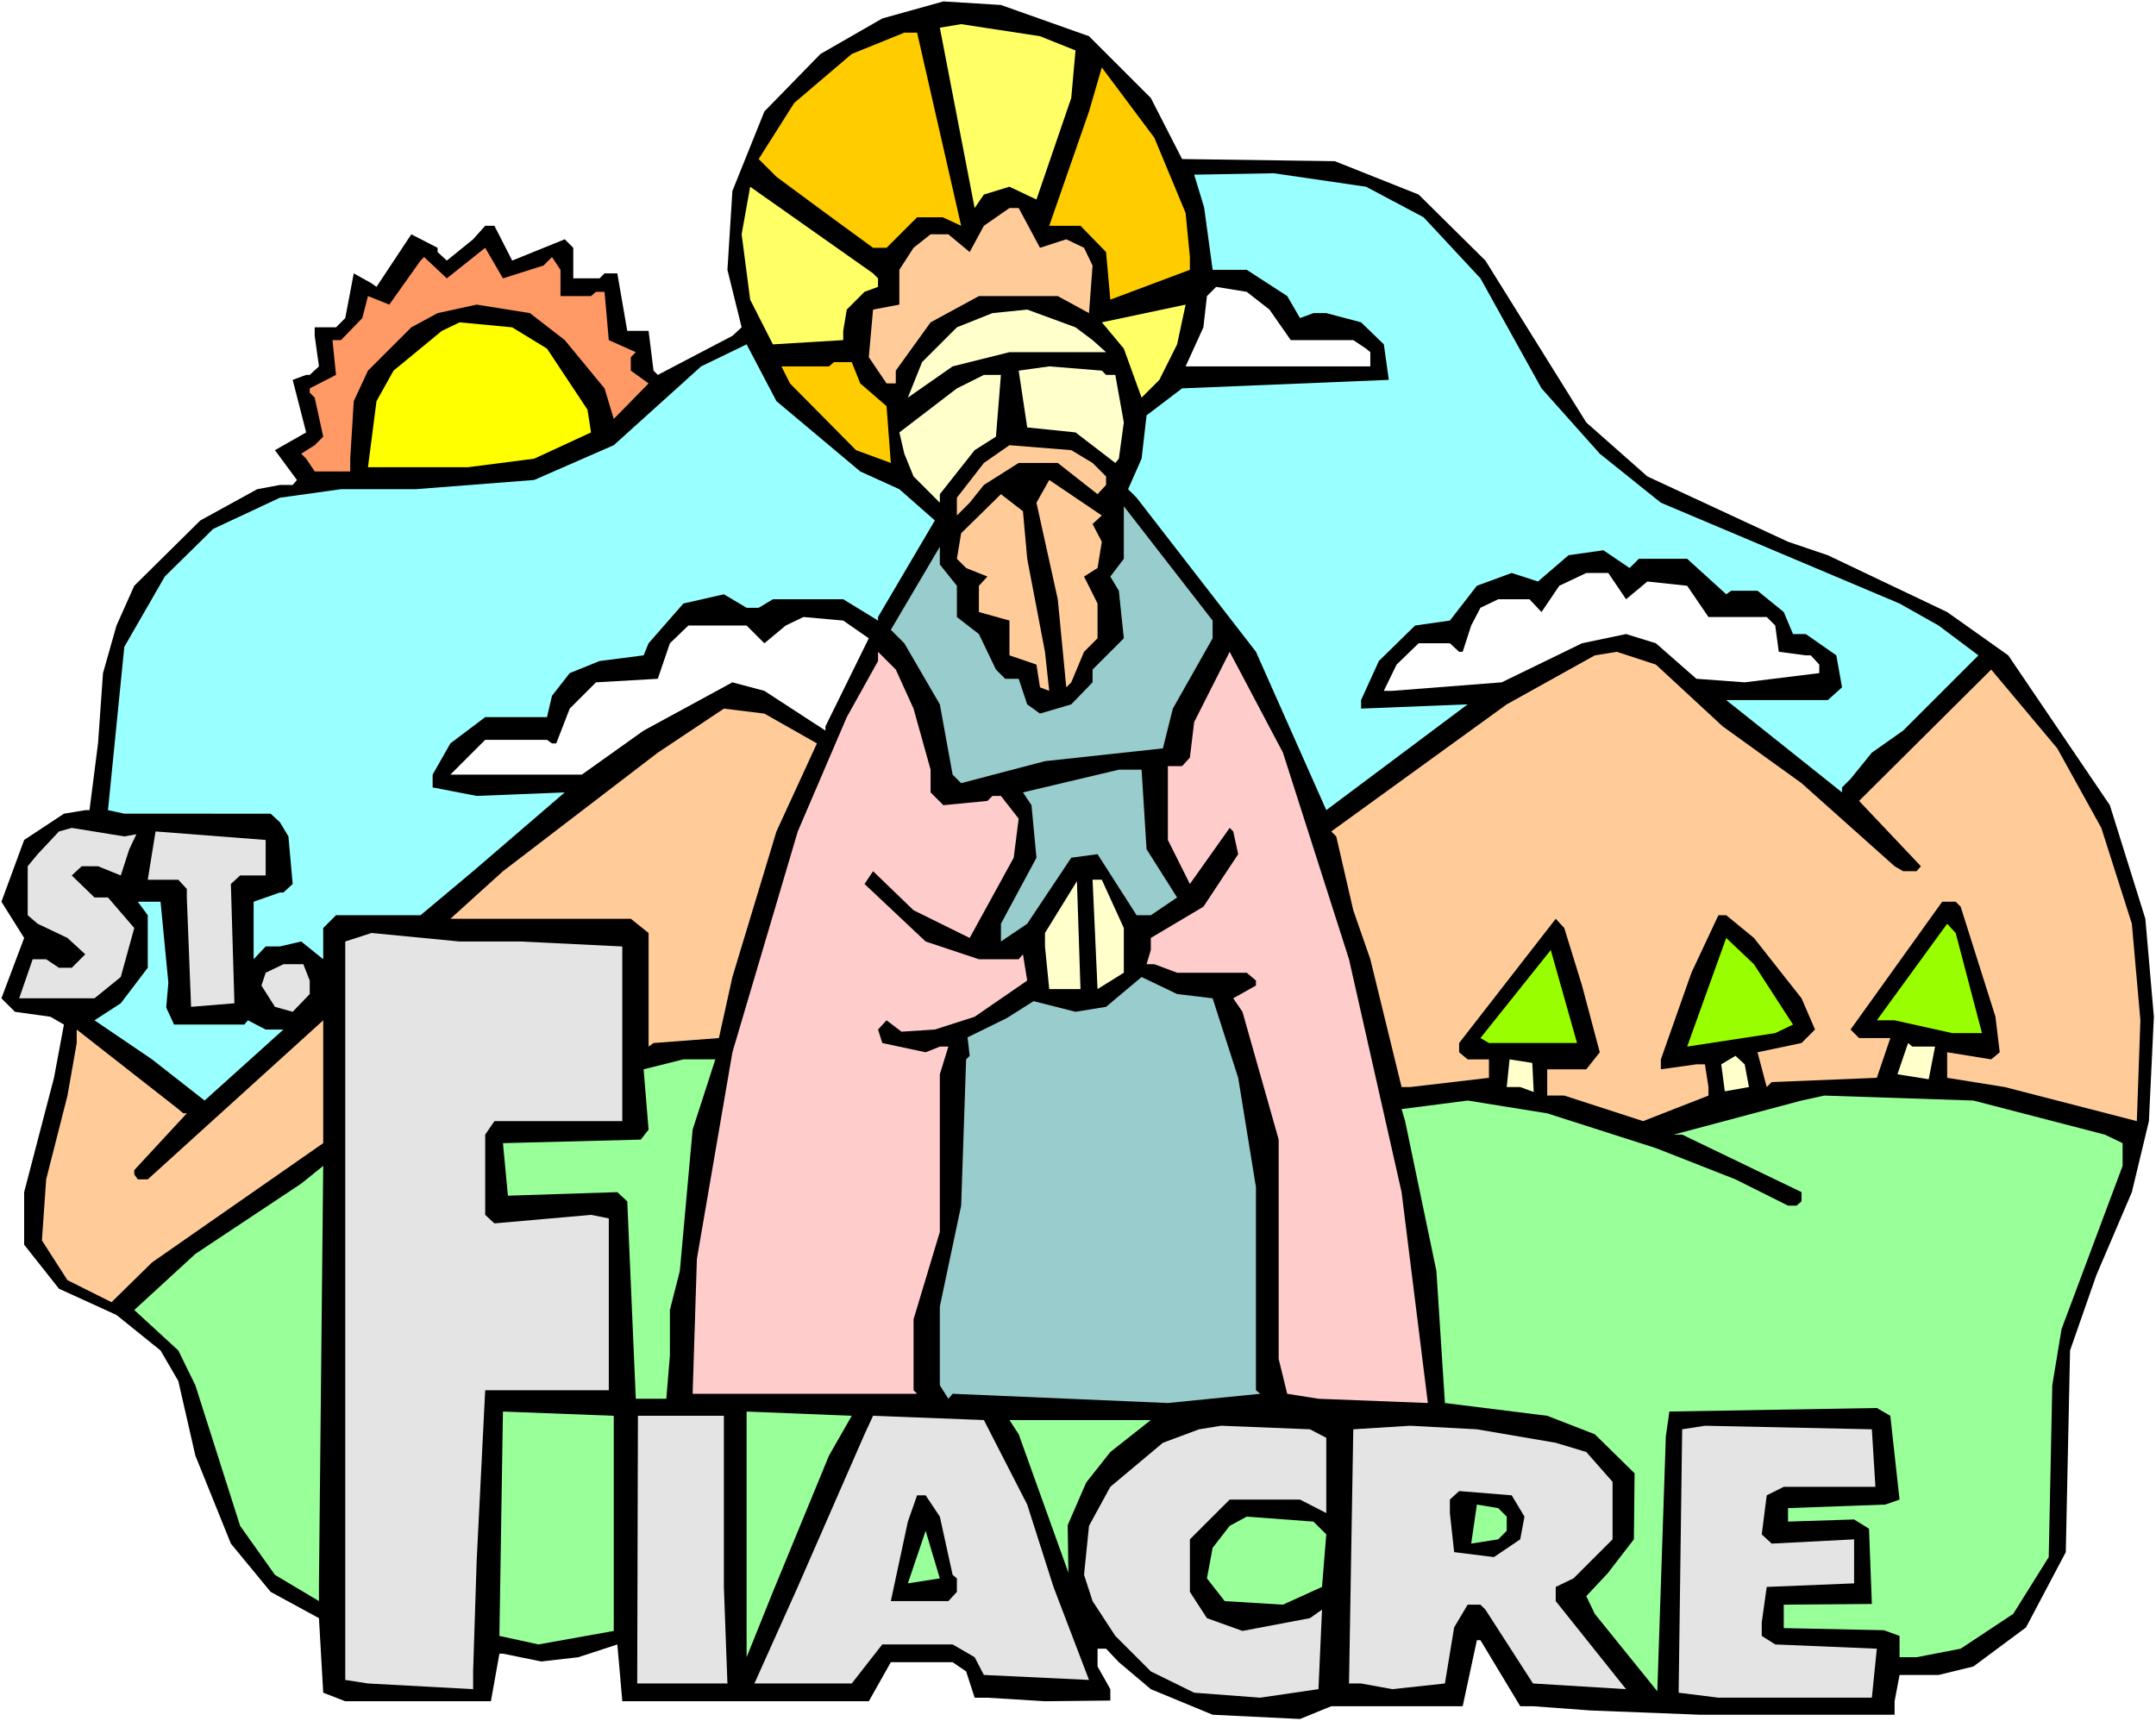
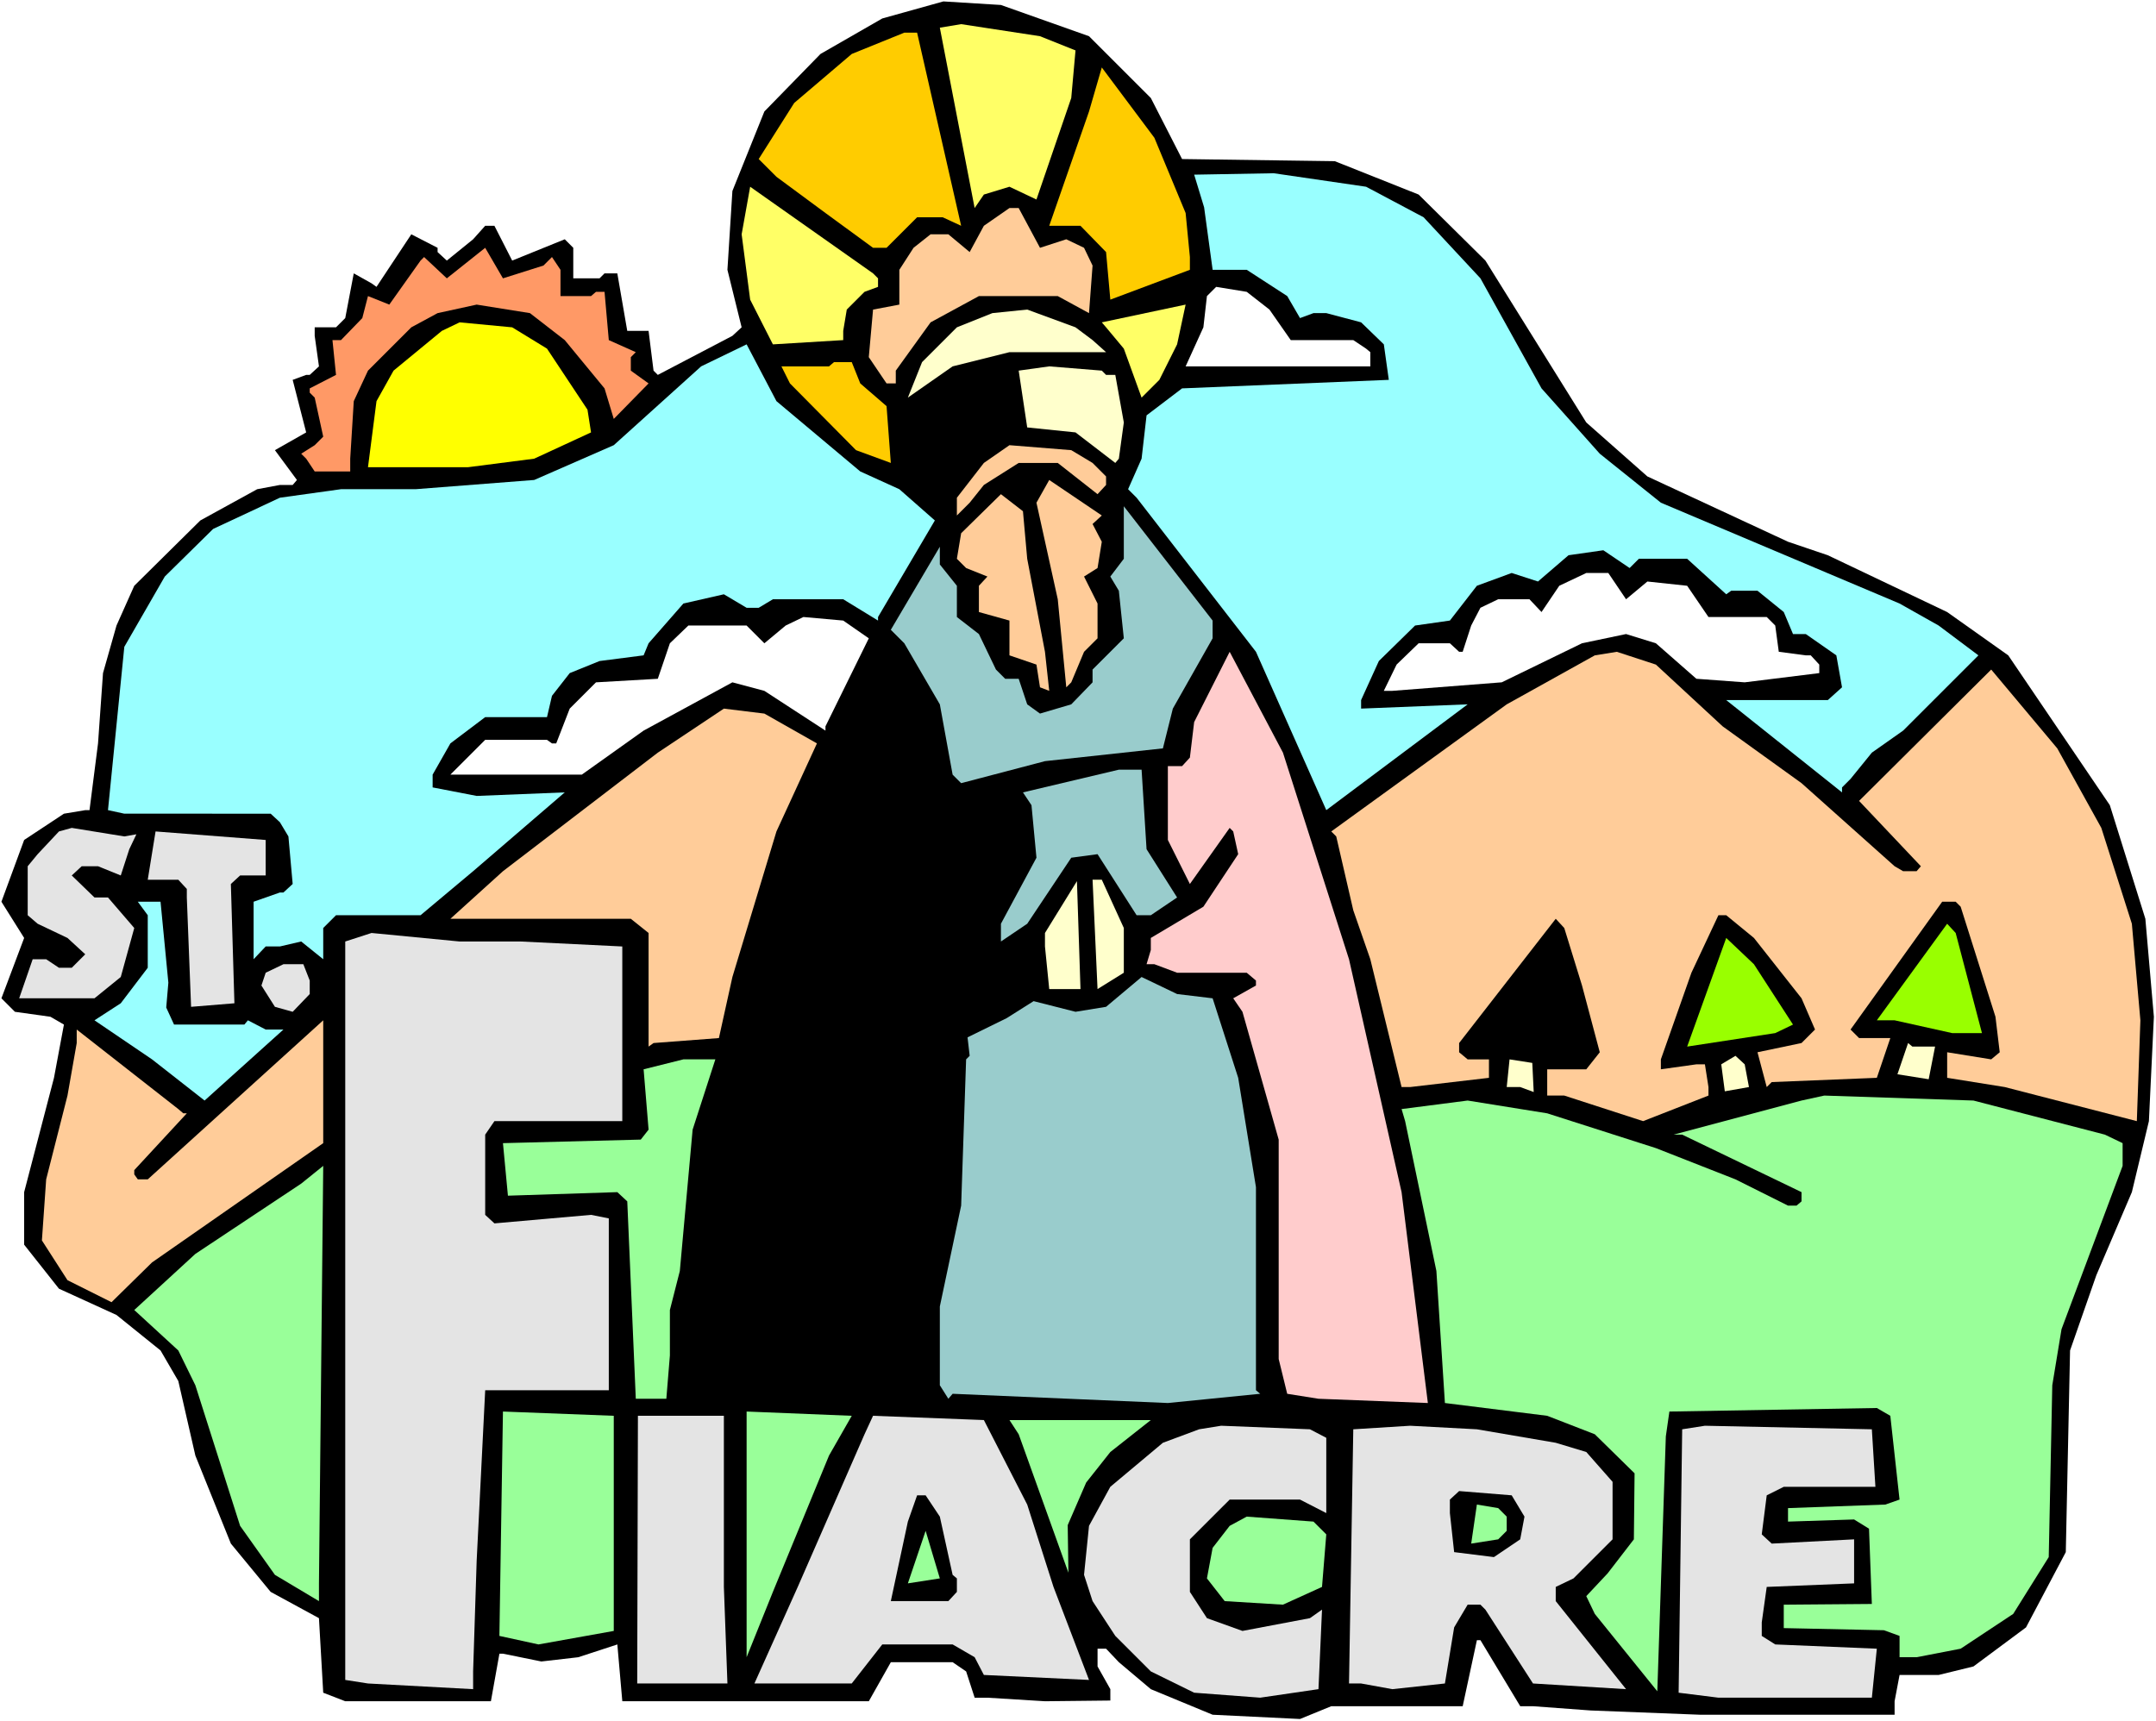
<svg xmlns="http://www.w3.org/2000/svg" xmlns:ns1="http://sodipodi.sourceforge.net/DTD/sodipodi-0.dtd" xmlns:ns2="http://www.inkscape.org/namespaces/inkscape" version="1.0" width="129.766mm" height="103.612mm" id="svg59" ns1:docname="Fiacre.wmf">
  <rect width="100%" height="100%" fill="#808080" stroke="none" />
  <ns1:namedview id="namedview59" pagecolor="#ffffff" bordercolor="#000000" borderopacity="0.25" ns2:showpageshadow="2" ns2:pageopacity="0.0" ns2:pagecheckerboard="0" ns2:deskcolor="#d1d1d1" ns2:document-units="mm" />
  <defs id="defs1">
    <pattern id="WMFhbasepattern" patternUnits="userSpaceOnUse" width="6" height="6" x="0" y="0" />
  </defs>
  <path style="fill:#ffffff;fill-opacity:1;fill-rule:evenodd;stroke:none" d="M 0,391.604 H 490.455 V 0 H 0 Z" id="path1" />
  <path style="fill:#000000;fill-opacity:1;fill-rule:evenodd;stroke:none" d="m 247.733,8.239 14.059,14.055 7.11,13.894 34.744,0.485 19.069,7.593 15.19,15.024 22.947,36.834 13.898,12.278 31.997,14.863 9.05,3.07 27.149,12.924 13.898,9.855 23.109,34.088 8.08,25.848 1.939,22.294 -1.131,23.748 -3.878,16.155 -8.08,18.902 -5.979,17.125 -0.97,45.881 -9.05,17.125 -11.958,8.885 -7.918,1.939 h -8.888 l -1.131,5.977 v 3.07 h -44.278 l -24.886,-0.969 -13.09,-0.969 h -2.909 l -9.05,-15.024 h -0.808 l -3.232,15.024 h -29.896 l -7.11,2.908 -19.877,-0.969 -14.059,-5.816 -7.272,-6.139 -2.909,-3.07 h -1.939 v 4.039 l 2.909,5.17 v 2.585 l -14.867,0.162 -13.09,-0.808 h -2.909 l -1.939,-5.977 -3.07,-2.1 h -14.059 l -5.01,8.885 h -56.075 l -1.131,-12.924 -8.888,2.908 -8.403,0.969 -8.726,-1.777 h -0.808 l -1.939,10.824 H 78.538 L 73.528,385.142 72.558,368.179 61.57,362.201 52.52,351.216 44.44,331.183 40.562,314.22 36.522,307.273 26.502,299.196 13.413,293.218 5.494,283.202 v -11.955 l 6.787,-26.01 2.262,-12.116 -3.07,-1.777 -8.08,-1.131 -3.07,-3.07 5.171,-13.732 -5.171,-8.239 5.171,-14.055 9.05,-5.977 4.848,-0.808 h 0.97 l 1.939,-15.186 1.131,-15.994 3.07,-10.824 4.04,-9.047 15.029,-14.863 12.928,-7.108 5.171,-0.969 h 2.909 l 0.97,-1.131 -5.01,-6.785 7.11,-4.039 -3.07,-11.955 3.07,-1.131 h 0.808 l 2.101,-1.939 -0.97,-6.947 v -1.939 h 4.848 l 2.101,-2.1 1.939,-10.178 4.04,2.262 1.131,0.808 7.918,-11.955 5.979,3.07 v 0.969 l 2.101,1.939 5.979,-4.847 2.747,-3.07 h 2.101 l 4.04,7.916 11.958,-4.847 1.939,1.939 v 6.947 h 5.979 l 1.131,-1.131 h 2.909 l 2.262,13.086 h 4.848 l 1.131,9.047 0.97,0.969 16.968,-8.885 2.101,-1.939 -3.232,-13.086 1.131,-17.932 7.272,-18.094 12.766,-13.086 14.059,-8.078 13.898,-3.877 13.09,0.808 z" id="path2" />
  <path style="fill:#ffff66;fill-opacity:1;fill-rule:evenodd;stroke:none" d="m 244.662,11.47 -0.97,10.824 -7.918,23.102 -6.141,-2.908 -5.818,1.777 -2.101,3.07 -7.918,-41.034 4.848,-0.808 17.938,2.746 z" id="path3" />
  <path style="fill:#ffcc00;fill-opacity:1;fill-rule:evenodd;stroke:none" d="m 218.645,51.374 -4.202,-1.939 h -5.818 l -6.949,6.947 h -3.07 l -10.827,-7.916 -11.15,-8.239 -4.04,-4.039 8.08,-12.763 13.09,-11.147 11.958,-4.847 h 2.909 z" id="path4" />
  <path style="fill:#ffcc00;fill-opacity:1;fill-rule:evenodd;stroke:none" d="m 269.71,48.466 0.97,10.016 v 2.908 l -18.099,6.785 -0.97,-10.824 -5.818,-5.977 h -7.11 l 9.05,-26.01 2.909,-10.016 11.958,15.994 z" id="path5" />
  <path style="fill:#99ffff;fill-opacity:1;fill-rule:evenodd;stroke:none" d="m 323.846,49.435 12.928,13.894 13.898,25.041 13.251,14.863 13.898,11.147 54.298,22.941 8.888,5.008 9.05,6.785 -17.13,17.125 -7.11,5.008 -4.848,5.977 -1.939,1.939 v 1.131 l -26.341,-21.002 h 23.109 l 3.232,-2.908 -1.293,-7.27 -6.949,-4.847 h -2.909 l -2.101,-5.008 -5.979,-4.847 h -5.979 l -1.131,0.808 -8.888,-8.078 h -10.989 l -2.101,2.1 -5.979,-4.039 -7.918,1.131 -6.949,5.977 -5.979,-1.939 -7.918,2.908 -6.141,7.916 -7.918,1.131 -8.242,8.078 -4.04,8.885 v 1.939 l 24.24,-0.969 -32.158,24.071 -15.998,-36.026 -27.149,-35.057 -1.939,-1.939 3.07,-6.947 1.131,-9.855 8.08,-6.139 47.026,-1.939 -1.131,-8.078 -5.171,-5.008 -7.918,-2.1 h -2.909 l -3.07,1.131 -2.909,-5.008 -9.211,-5.977 h -7.757 l -1.939,-14.217 -2.262,-7.431 18.099,-0.323 21.008,3.07 z" id="path6" />
  <path style="fill:#ffff66;fill-opacity:1;fill-rule:evenodd;stroke:none" d="m 199.737,63.329 v 1.939 l -3.07,1.131 -4.04,4.039 -0.808,4.847 v 2.1 l -15.998,0.969 -5.171,-10.178 -1.939,-14.863 1.939,-10.824 27.957,19.709 z" id="path7" />
  <path style="fill:#ffcc99;fill-opacity:1;fill-rule:evenodd;stroke:none" d="m 236.582,56.382 5.979,-1.939 4.04,1.939 1.939,4.039 -0.808,10.824 -7.11,-3.877 h -17.938 l -10.989,5.977 -7.918,10.986 v 2.908 h -2.101 l -4.04,-5.977 0.97,-10.824 5.979,-1.131 V 61.39 l 3.232,-5.008 3.878,-3.07 h 4.04 l 4.848,4.039 3.232,-5.977 5.818,-4.039 h 2.101 z" id="path8" />
  <path style="fill:#ff9966;fill-opacity:1;fill-rule:evenodd;stroke:none" d="m 123.624,60.421 1.939,-1.939 1.939,2.908 v 5.977 h 6.949 l 1.131,-0.969 h 1.939 l 0.97,10.986 6.141,2.746 -1.131,1.131 v 3.07 l 4.04,2.908 -7.918,8.078 -2.101,-6.947 -9.05,-10.986 -7.918,-6.139 -12.12,-1.939 -8.888,1.939 -5.979,3.231 -9.858,9.855 -3.232,6.947 -0.808,13.086 v 2.908 h -8.08 l -1.939,-2.908 -1.131,-1.131 3.07,-1.939 1.939,-1.939 -1.939,-8.885 -1.131,-1.131 v -0.969 l 5.979,-3.07 -0.808,-7.916 h 1.939 l 4.848,-5.008 1.293,-5.008 4.848,1.939 7.11,-10.016 0.808,-0.808 5.171,4.847 8.726,-6.947 4.04,6.947 z" id="path9" />
  <path style="fill:#ffffff;fill-opacity:1;fill-rule:evenodd;stroke:none" d="m 288.779,70.437 4.848,6.947 h 14.221 l 2.909,1.939 0.97,0.808 v 3.231 H 269.71 l 4.04,-8.885 0.808,-7.108 2.101,-2.1 6.949,1.131 z" id="path10" />
  <path style="fill:#ffff66;fill-opacity:1;fill-rule:evenodd;stroke:none" d="m 263.731,86.431 -4.04,4.039 -4.04,-11.147 -4.04,-4.847 -0.97,-1.131 19.069,-4.039 -1.939,9.047 z" id="path11" />
  <path style="fill:#ffffcc;fill-opacity:1;fill-rule:evenodd;stroke:none" d="m 248.541,77.384 3.07,2.746 h -21.978 l -12.928,3.231 -10.181,7.108 3.232,-8.078 7.918,-7.916 8.08,-3.231 7.918,-0.808 10.989,4.039 z" id="path12" />
  <path style="fill:#ffff00;fill-opacity:1;fill-rule:evenodd;stroke:none" d="m 124.432,79.322 9.211,13.894 0.808,5.17 -12.928,5.977 -15.029,1.939 H 83.709 l 1.939,-15.024 3.878,-6.947 10.989,-9.047 4.04,-1.939 11.958,1.131 z" id="path13" />
  <path style="fill:#99ffff;fill-opacity:1;fill-rule:evenodd;stroke:none" d="m 195.697,107.271 8.888,4.039 8.08,7.108 -12.928,21.971 v 0.808 l -7.918,-4.847 H 175.821 l -3.232,1.939 h -2.747 l -5.171,-3.07 -9.211,2.1 -7.918,9.047 -1.131,2.746 -10.019,1.292 -6.787,2.746 -4.04,5.17 -1.131,4.847 h -14.059 l -7.918,5.977 -4.04,7.108 v 2.908 l 10.019,1.939 20.038,-0.808 -20.846,17.932 -11.958,10.016 H 76.437 l -2.909,2.908 v 7.108 l -5.01,-4.039 -4.848,1.131 h -3.232 l -2.747,2.908 v -13.086 l 5.979,-2.1 h 0.808 l 2.101,-1.939 -0.97,-10.824 -1.939,-3.231 -2.101,-1.939 H 28.28 l -3.717,-0.808 3.717,-37.157 9.211,-15.994 10.989,-10.824 15.19,-7.108 13.898,-1.939 h 16.968 l 26.987,-2.1 18.099,-7.916 19.877,-17.932 10.342,-5.008 6.787,12.924 z" id="path14" />
  <path style="fill:#ffcc00;fill-opacity:1;fill-rule:evenodd;stroke:none" d="m 195.697,87.239 5.979,5.17 0.97,12.924 -7.918,-2.908 -15.029,-15.186 -1.939,-3.877 h 10.827 l 1.131,-0.969 h 4.04 z" id="path15" />
  <path style="fill:#ffffcc;fill-opacity:1;fill-rule:evenodd;stroke:none" d="m 251.611,85.3 h 2.101 l 1.939,10.824 -1.131,8.239 -0.808,0.969 -9.05,-6.947 -10.989,-1.131 -1.939,-12.924 6.949,-0.969 11.958,0.969 z" id="path16" />
-   <path style="fill:#ffffcc;fill-opacity:1;fill-rule:evenodd;stroke:none" d="m 226.563,99.355 -4.848,3.07 -7.918,10.016 v 1.939 l -5.979,-5.977 -2.101,-5.17 -1.131,-4.847 13.09,-10.016 6.141,-3.07 h 3.878 z" id="path17" />
  <path style="fill:#ffcc99;fill-opacity:1;fill-rule:evenodd;stroke:none" d="m 248.541,105.332 3.07,3.07 v 1.939 l -1.939,2.1 -9.05,-7.108 h -8.888 l -7.918,5.008 -3.232,4.039 -2.909,2.908 v -4.039 l 6.141,-7.916 5.818,-4.039 14.059,1.131 z" id="path18" />
  <path style="fill:#ffcc99;fill-opacity:1;fill-rule:evenodd;stroke:none" d="m 248.541,119.226 2.101,4.039 -0.97,5.977 -3.07,1.939 3.07,6.139 v 7.916 l -3.07,3.07 -2.909,6.947 -1.131,1.131 -1.939,-20.033 -4.848,-21.971 2.909,-5.17 11.958,8.078 z" id="path19" />
  <path style="fill:#ffcc99;fill-opacity:1;fill-rule:evenodd;stroke:none" d="m 233.673,127.142 4.04,21.163 0.97,8.885 -2.101,-0.808 -0.808,-5.17 -6.141,-2.1 v -7.916 l -6.949,-1.939 v -5.977 l 1.939,-2.1 -4.848,-1.939 -2.101,-2.1 0.97,-5.816 9.05,-8.885 5.01,3.877 z" id="path20" />
  <path style="fill:#99cccc;fill-opacity:1;fill-rule:evenodd;stroke:none" d="m 275.851,145.236 -9.05,15.994 -2.262,9.047 -26.826,2.908 -19.069,5.008 -1.939,-1.939 -2.909,-15.994 -8.08,-13.894 -3.07,-3.07 11.15,-18.902 v 4.039 l 3.878,4.847 v 7.108 l 5.01,3.877 3.878,8.078 2.101,2.1 h 3.07 l 1.939,5.816 2.909,2.1 7.11,-2.1 4.848,-5.008 v -2.908 l 7.11,-7.108 -1.131,-10.824 -1.939,-3.231 3.07,-4.039 v -11.955 l 20.2,26.01 z" id="path21" />
  <path style="fill:#ffffff;fill-opacity:1;fill-rule:evenodd;stroke:none" d="m 369.902,136.351 4.848,-4.039 9.05,0.969 4.848,7.108 h 13.251 l 1.939,1.939 0.808,5.977 6.141,0.808 h 1.131 l 1.939,2.1 v 1.939 l -16.968,2.1 -10.989,-0.808 -9.211,-8.078 -6.787,-2.1 -10.019,2.1 -18.261,8.885 -24.886,1.939 h -1.939 l 2.909,-5.977 5.01,-4.847 h 7.11 l 2.101,1.939 h 0.808 l 1.939,-5.977 2.101,-4.039 4.04,-1.939 h 7.11 l 2.747,2.908 4.04,-5.977 6.141,-2.908 h 5.01 z" id="path22" />
  <path style="fill:#ffffff;fill-opacity:1;fill-rule:evenodd;stroke:none" d="m 197.637,145.236 -9.858,20.033 v 0.969 l -13.898,-9.047 -7.272,-1.939 -20.2,10.986 -14.059,10.016 h -29.896 l 7.918,-7.916 h 14.059 l 1.131,0.808 h 0.97 l 3.07,-7.916 5.979,-5.977 14.059,-0.808 2.747,-8.078 4.202,-4.039 h 13.251 l 4.04,4.039 4.848,-4.039 4.04,-1.939 9.05,0.808 z" id="path23" />
-   <path style="fill:#ffcccc;fill-opacity:1;fill-rule:evenodd;stroke:none" d="m 207.817,161.23 3.878,13.894 v 5.17 l 2.909,2.908 10.019,-0.969 1.131,-1.131 h 1.939 l 4.04,5.17 -1.131,8.885 -10.019,18.255 -12.766,-6.301 -9.211,-8.885 -1.939,2.908 13.898,13.086 12.12,4.039 h 9.05 l 0.97,-1.131 0.97,5.977 -11.958,8.239 -9.05,2.908 -7.595,0.485 -3.394,-2.585 -1.939,2.1 0.97,3.07 9.858,2.1 3.232,-1.292 h 1.939 l -1.939,6.301 v 35.865 l -5.979,19.871 v 16.155 l 0.808,0.808 h -51.066 l 0.97,-30.695 8.08,-47.012 14.867,-50.243 11.15,-26.01 7.11,-12.763 v -2.1 l 4.04,4.039 z" id="path24" />
  <path style="fill:#ffcccc;fill-opacity:1;fill-rule:evenodd;stroke:none" d="m 306.878,218.258 11.958,52.989 5.979,47.981 -24.886,-0.969 -7.11,-1.131 -1.939,-7.916 v -49.92 l -8.242,-29.08 -2.101,-3.07 5.171,-2.908 v -1.131 l -2.101,-1.777 H 267.771 l -5.171,-1.939 h -1.778 l 0.97,-3.231 v -2.746 l 11.958,-7.108 7.918,-11.955 -1.131,-5.17 -0.808,-0.808 -9.05,12.763 -5.01,-10.016 v -16.801 h 3.232 l 1.778,-1.939 0.97,-8.078 8.08,-15.994 12.12,22.941 z" id="path25" />
  <path style="fill:#ffcc99;fill-opacity:1;fill-rule:evenodd;stroke:none" d="m 391.88,165.268 17.938,12.924 21.17,18.902 1.939,1.131 h 3.07 l 0.97,-1.131 -14.059,-14.863 30.058,-29.887 15.029,17.932 10.019,18.094 6.949,21.81 1.939,21.971 -0.808,22.94 -30.058,-7.755 -13.09,-2.1 v -5.816 l 10.019,1.616 1.939,-1.616 -0.97,-8.078 -7.918,-25.041 -1.131,-1.131 h -3.07 l -20.846,29.079 1.939,1.939 h 7.11 l -3.07,9.047 -23.917,0.969 -1.131,1.131 -2.101,-7.916 10.019,-2.1 3.07,-3.07 -3.07,-7.108 -10.827,-13.732 -6.302,-5.17 h -1.778 l -6.141,13.086 -6.949,19.709 v 2.262 l 8.08,-1.131 h 1.939 l 0.808,5.17 v 1.939 l -14.867,5.816 -17.938,-5.816 h -3.878 v -5.977 h 8.888 l 3.07,-3.877 -4.04,-15.186 -4.04,-13.086 -1.939,-2.1 -21.978,28.272 v 2.1 l 1.939,1.616 h 4.848 v 4.2 l -17.938,2.1 h -1.939 l -7.11,-29.079 -3.878,-11.147 -3.878,-16.801 -1.131,-1.131 39.915,-28.918 20.038,-11.147 5.01,-0.808 8.888,2.908 z" id="path26" />
  <path style="fill:#ffcc99;fill-opacity:1;fill-rule:evenodd;stroke:none" d="m 185.84,169.146 -9.211,20.033 -10.019,33.118 -3.07,13.894 -14.867,1.131 -1.131,0.808 v -25.848 l -4.04,-3.231 h -41.046 l 11.958,-10.824 35.229,-26.979 15.029,-10.016 9.211,1.131 z" id="path27" />
  <path style="fill:#99cccc;fill-opacity:1;fill-rule:evenodd;stroke:none" d="m 260.822,193.217 6.949,10.986 -5.979,4.039 h -3.232 l -8.888,-13.894 -5.979,0.808 -10.019,15.024 -5.979,4.039 v -4.039 l 8.08,-15.024 -1.131,-11.955 -1.939,-2.908 21.816,-5.17 h 5.171 z" id="path28" />
  <path style="fill:#e4e4e4;fill-opacity:1;fill-rule:evenodd;stroke:none" d="m 31.027,189.825 -1.616,3.393 -1.939,5.977 -5.171,-2.1 h -3.717 l -2.262,2.1 5.171,5.008 h 3.07 l 5.979,6.947 -3.07,11.147 -5.979,4.847 H 4.363 l 3.07,-8.885 h 3.07 l 2.909,1.939 h 2.909 l 3.07,-3.07 -4.04,-3.716 -6.787,-3.231 -2.262,-1.939 V 197.094 l 2.262,-2.746 4.848,-5.17 2.909,-0.808 11.958,1.939 z" id="path29" />
  <path style="fill:#e4e4e4;fill-opacity:1;fill-rule:evenodd;stroke:none" d="m 60.438,199.195 h -5.818 l -2.101,1.939 0.808,27.141 -9.858,0.808 -0.97,-24.879 v -1.939 l -1.939,-2.1 h -6.949 l 1.778,-10.986 25.048,1.939 z" id="path30" />
  <path style="fill:#ffffcc;fill-opacity:1;fill-rule:evenodd;stroke:none" d="m 255.651,211.149 v 10.178 l -5.979,3.716 -1.131,-24.879 h 2.101 z" id="path31" />
  <path style="fill:#ffffcc;fill-opacity:1;fill-rule:evenodd;stroke:none" d="m 238.683,225.043 -0.97,-9.693 v -3.07 l 7.272,-11.793 0.808,24.556 z" id="path32" />
  <path style="fill:#99ffff;fill-opacity:1;fill-rule:evenodd;stroke:none" d="m 38.299,223.589 -0.485,5.654 1.778,3.877 h 15.998 l 0.808,-0.969 4.04,2.1 h 4.04 l -17.938,16.155 -11.958,-9.37 -13.09,-8.885 5.979,-3.877 6.141,-8.078 v -11.955 l -2.262,-3.07 h 5.171 z" id="path33" />
  <path style="fill:#99ff00;fill-opacity:1;fill-rule:evenodd;stroke:none" d="m 450.863,235.059 h -6.787 l -13.09,-2.908 h -4.04 l 15.998,-21.971 1.939,2.1 z" id="path34" />
  <path style="fill:#e4e4e4;fill-opacity:1;fill-rule:evenodd;stroke:none" d="m 118.453,214.219 23.109,1.131 v 39.742 h -29.088 l -2.101,3.07 v 18.255 l 2.101,1.939 21.978,-1.939 4.04,0.808 v 39.096 h -28.118 l -1.939,38.773 -0.808,25.202 v 4.039 L 83.709,383.042 78.538,382.234 V 214.219 l 5.979,-1.939 20.038,1.939 z" id="path35" />
  <path style="fill:#99ff00;fill-opacity:1;fill-rule:evenodd;stroke:none" d="m 407.878,233.121 -4.04,1.939 -20.038,3.07 8.888,-24.718 6.302,5.977 z" id="path36" />
-   <path style="fill:#99ff00;fill-opacity:1;fill-rule:evenodd;stroke:none" d="m 338.713,237.321 -1.939,-1.131 15.998,-20.033 5.979,21.163 z" id="path37" />
  <path style="fill:#e4e4e4;fill-opacity:1;fill-rule:evenodd;stroke:none" d="m 70.458,223.104 v 3.07 l -3.878,4.039 -4.04,-1.131 -3.07,-4.847 0.97,-2.908 4.04,-1.939 h 4.525 z" id="path38" />
  <path style="fill:#99cccc;fill-opacity:1;fill-rule:evenodd;stroke:none" d="m 275.851,227.143 5.818,18.094 4.04,24.879 v 46.204 l 0.97,0.808 -21.008,2.1 -48.965,-2.1 -0.97,1.131 -1.939,-3.07 v -17.932 l 4.848,-22.94 1.131,-33.28 0.808,-0.808 -0.485,-4.2 8.888,-4.362 6.141,-3.877 9.534,2.423 6.949,-1.131 8.08,-6.785 8.08,3.877 z" id="path39" />
  <path style="fill:#ffcc99;fill-opacity:1;fill-rule:evenodd;stroke:none" d="m 34.582,287.241 -9.211,9.047 -10.019,-5.008 -5.818,-9.047 0.97,-13.894 4.848,-19.063 2.101,-11.955 v -3.07 l 23.109,18.094 1.131,0.969 h 0.808 L 30.542,266.239 v 0.969 l 0.808,1.131 h 2.262 l 39.915,-36.188 v 27.949 z" id="path40" />
  <path style="fill:#ffffcc;fill-opacity:1;fill-rule:evenodd;stroke:none" d="m 440.198,238.129 -1.454,7.431 -7.11,-1.131 2.424,-7.108 0.97,0.808 z" id="path41" />
  <path style="fill:#ffffcc;fill-opacity:1;fill-rule:evenodd;stroke:none" d="m 397.859,247.337 -5.494,0.969 -0.808,-6.139 3.232,-1.939 2.101,1.939 z" id="path42" />
  <path style="fill:#99ff99;fill-opacity:1;fill-rule:evenodd;stroke:none" d="m 157.56,257.03 -2.909,32.149 -2.262,8.885 v 10.339 l -0.808,9.855 h -6.949 l -1.939,-44.912 -2.262,-2.1 -24.886,0.808 -1.131,-11.955 31.35,-0.808 1.778,-2.262 -1.131,-13.732 9.05,-2.262 h 7.272 z" id="path43" />
  <path style="fill:#ffffcc;fill-opacity:1;fill-rule:evenodd;stroke:none" d="m 348.571,241.845 0.323,6.624 -3.07,-1.131 h -3.07 l 0.646,-6.301 z" id="path44" />
  <path style="fill:#99ff99;fill-opacity:1;fill-rule:evenodd;stroke:none" d="m 478.82,258.161 4.04,1.939 v 5.17 l -13.898,37.157 -2.101,12.763 -0.808,39.096 -8.08,12.924 -11.958,7.916 -10.019,1.939 h -3.878 v -4.847 l -3.555,-1.292 -22.786,-0.485 v -5.331 l 20.038,-0.162 -0.646,-17.125 -3.394,-2.1 -15.029,0.485 v -3.07 l 22.139,-0.808 3.232,-1.131 -2.101,-19.063 -3.07,-1.777 -47.187,0.808 -0.808,5.654 -1.939,57.997 -14.221,-17.609 -1.939,-4.039 4.848,-5.17 5.979,-7.755 0.162,-15.024 -9.05,-8.885 -10.827,-4.2 -23.27,-2.908 -1.939,-30.049 -7.11,-34.088 -0.808,-2.746 15.029,-1.939 18.099,2.908 24.725,7.916 18.099,7.108 11.958,5.977 h 1.939 l 1.131,-0.969 v -2.1 l -27.149,-13.086 h -1.939 l 29.088,-7.755 5.171,-1.131 33.936,1.131 z" id="path45" />
  <path style="fill:#99ff99;fill-opacity:1;fill-rule:evenodd;stroke:none" d="M 72.558,364.302 62.539,358.324 54.621,347.177 44.44,315.189 40.562,307.273 30.542,298.065 44.44,285.302 68.518,269.308 l 5.01,-4.039 -0.97,94.993 z" id="path46" />
  <path style="fill:#99ff99;fill-opacity:1;fill-rule:evenodd;stroke:none" d="m 139.622,371.087 -17.13,3.07 -8.888,-1.939 0.808,-51.051 25.21,0.969 z" id="path47" />
  <path style="fill:#99ff99;fill-opacity:1;fill-rule:evenodd;stroke:none" d="m 188.587,331.183 -12.766,31.018 -5.979,14.863 v -55.897 l 23.917,0.969 z" id="path48" />
  <path style="fill:#e4e4e4;fill-opacity:1;fill-rule:evenodd;stroke:none" d="m 164.67,361.07 0.808,21.971 h -20.523 l 0.162,-60.905 h 19.554 z" id="path49" />
  <path style="fill:#e4e4e4;fill-opacity:1;fill-rule:evenodd;stroke:none" d="m 233.673,342.33 5.979,18.74 8.08,21.163 -23.917,-1.131 -2.101,-4.039 -5.01,-2.908 h -15.998 l -6.949,8.885 h -22.139 l 9.858,-21.971 15.19,-34.734 1.939,-4.2 25.21,0.969 z" id="path50" />
  <path style="fill:#99ff99;fill-opacity:1;fill-rule:evenodd;stroke:none" d="m 252.581,330.375 -5.494,6.947 -4.202,9.693 0.162,10.824 -11.312,-31.503 -2.101,-3.231 h 32.158 z" id="path51" />
  <path style="fill:#e4e4e4;fill-opacity:1;fill-rule:evenodd;stroke:none" d="m 301.707,327.144 v 17.125 l -5.979,-3.07 h -15.998 l -9.05,9.047 v 11.955 l 3.878,5.977 8.08,2.908 15.352,-2.908 2.747,-1.939 -0.808,18.094 -13.251,1.939 -15.029,-1.131 -9.858,-4.847 -8.08,-8.078 -5.171,-7.916 -1.939,-5.977 1.131,-11.147 4.848,-8.885 11.958,-10.016 8.242,-3.07 5.01,-0.808 20.2,0.808 z" id="path52" />
  <path style="fill:#e4e4e4;fill-opacity:1;fill-rule:evenodd;stroke:none" d="m 353.904,328.275 6.949,2.1 5.979,6.785 v 13.086 l -6.949,6.947 -1.939,1.939 -4.04,1.939 v 3.231 l 15.998,20.033 -21.17,-1.292 -10.827,-16.801 -1.131,-1.131 h -2.909 l -3.07,5.17 -2.101,12.763 -11.958,1.292 -7.11,-1.292 h -2.747 l 0.97,-57.836 12.928,-0.808 15.19,0.808 z" id="path53" />
  <path style="fill:#e4e4e4;fill-opacity:1;fill-rule:evenodd;stroke:none" d="m 426.624,338.292 h -20.846 l -3.878,1.939 -1.131,8.885 2.262,2.1 18.746,-0.969 v 10.016 l -19.877,0.808 -1.131,8.078 v 3.07 l 3.07,1.939 23.109,0.969 -1.131,11.147 h -34.906 l -9.05,-1.131 0.808,-59.936 5.171,-0.808 37.976,0.808 z" id="path54" />
  <path style="fill:#000000;fill-opacity:1;fill-rule:evenodd;stroke:none" d="m 346.793,345.077 -0.97,5.17 -5.979,4.039 -9.05,-1.131 -0.97,-8.885 v -3.07 l 2.101,-1.939 11.958,0.969 z" id="path55" />
  <path style="fill:#000000;fill-opacity:1;fill-rule:evenodd;stroke:none" d="m 213.797,345.077 2.909,13.247 0.97,0.808 v 3.07 l -1.939,2.1 h -13.09 l 3.878,-18.094 2.101,-5.977 h 1.939 z" id="path56" />
  <path style="fill:#99ff99;fill-opacity:1;fill-rule:evenodd;stroke:none" d="m 342.753,345.077 v 3.231 l -1.939,1.939 -6.141,0.969 1.293,-8.885 4.848,0.808 z" id="path57" />
  <path style="fill:#99ff99;fill-opacity:1;fill-rule:evenodd;stroke:none" d="m 301.707,349.116 -0.97,11.955 -8.888,4.039 -13.251,-0.808 -4.04,-5.17 1.293,-6.947 3.878,-5.008 3.878,-2.1 15.19,1.131 z" id="path58" />
  <path style="fill:#99ff99;fill-opacity:1;fill-rule:evenodd;stroke:none" d="m 206.525,360.263 4.04,-11.955 3.232,10.824 z" id="path59" />
</svg>